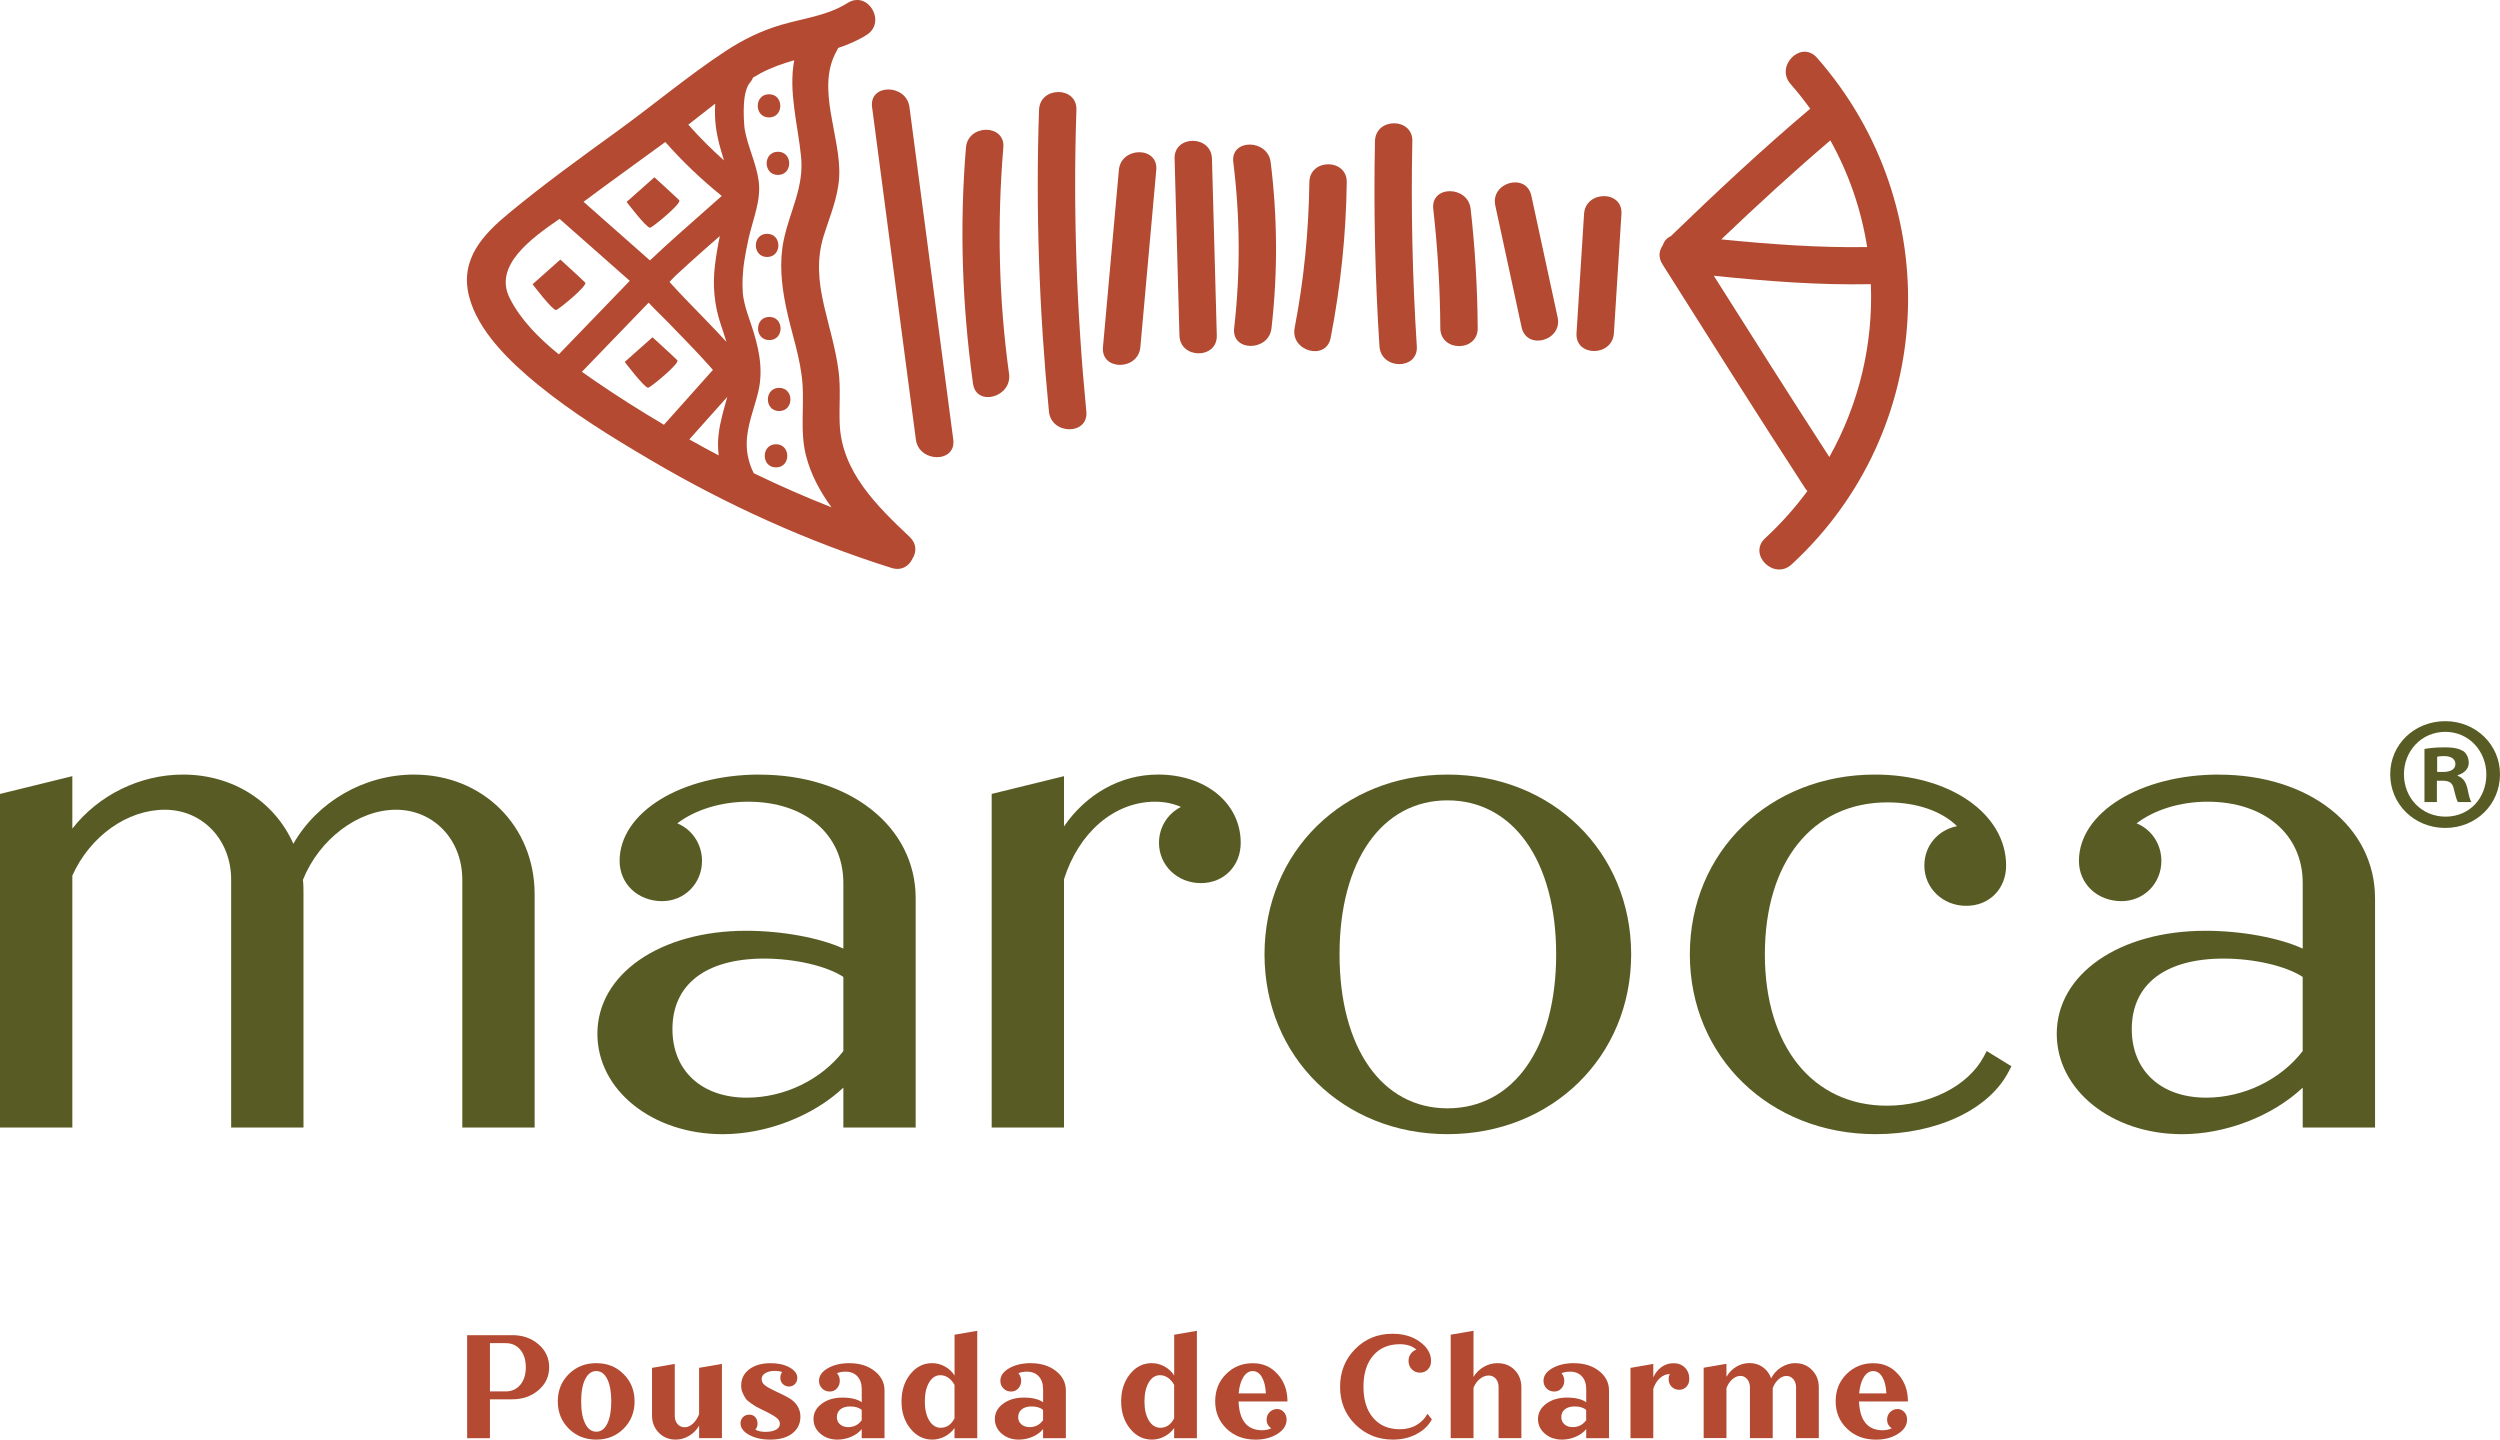
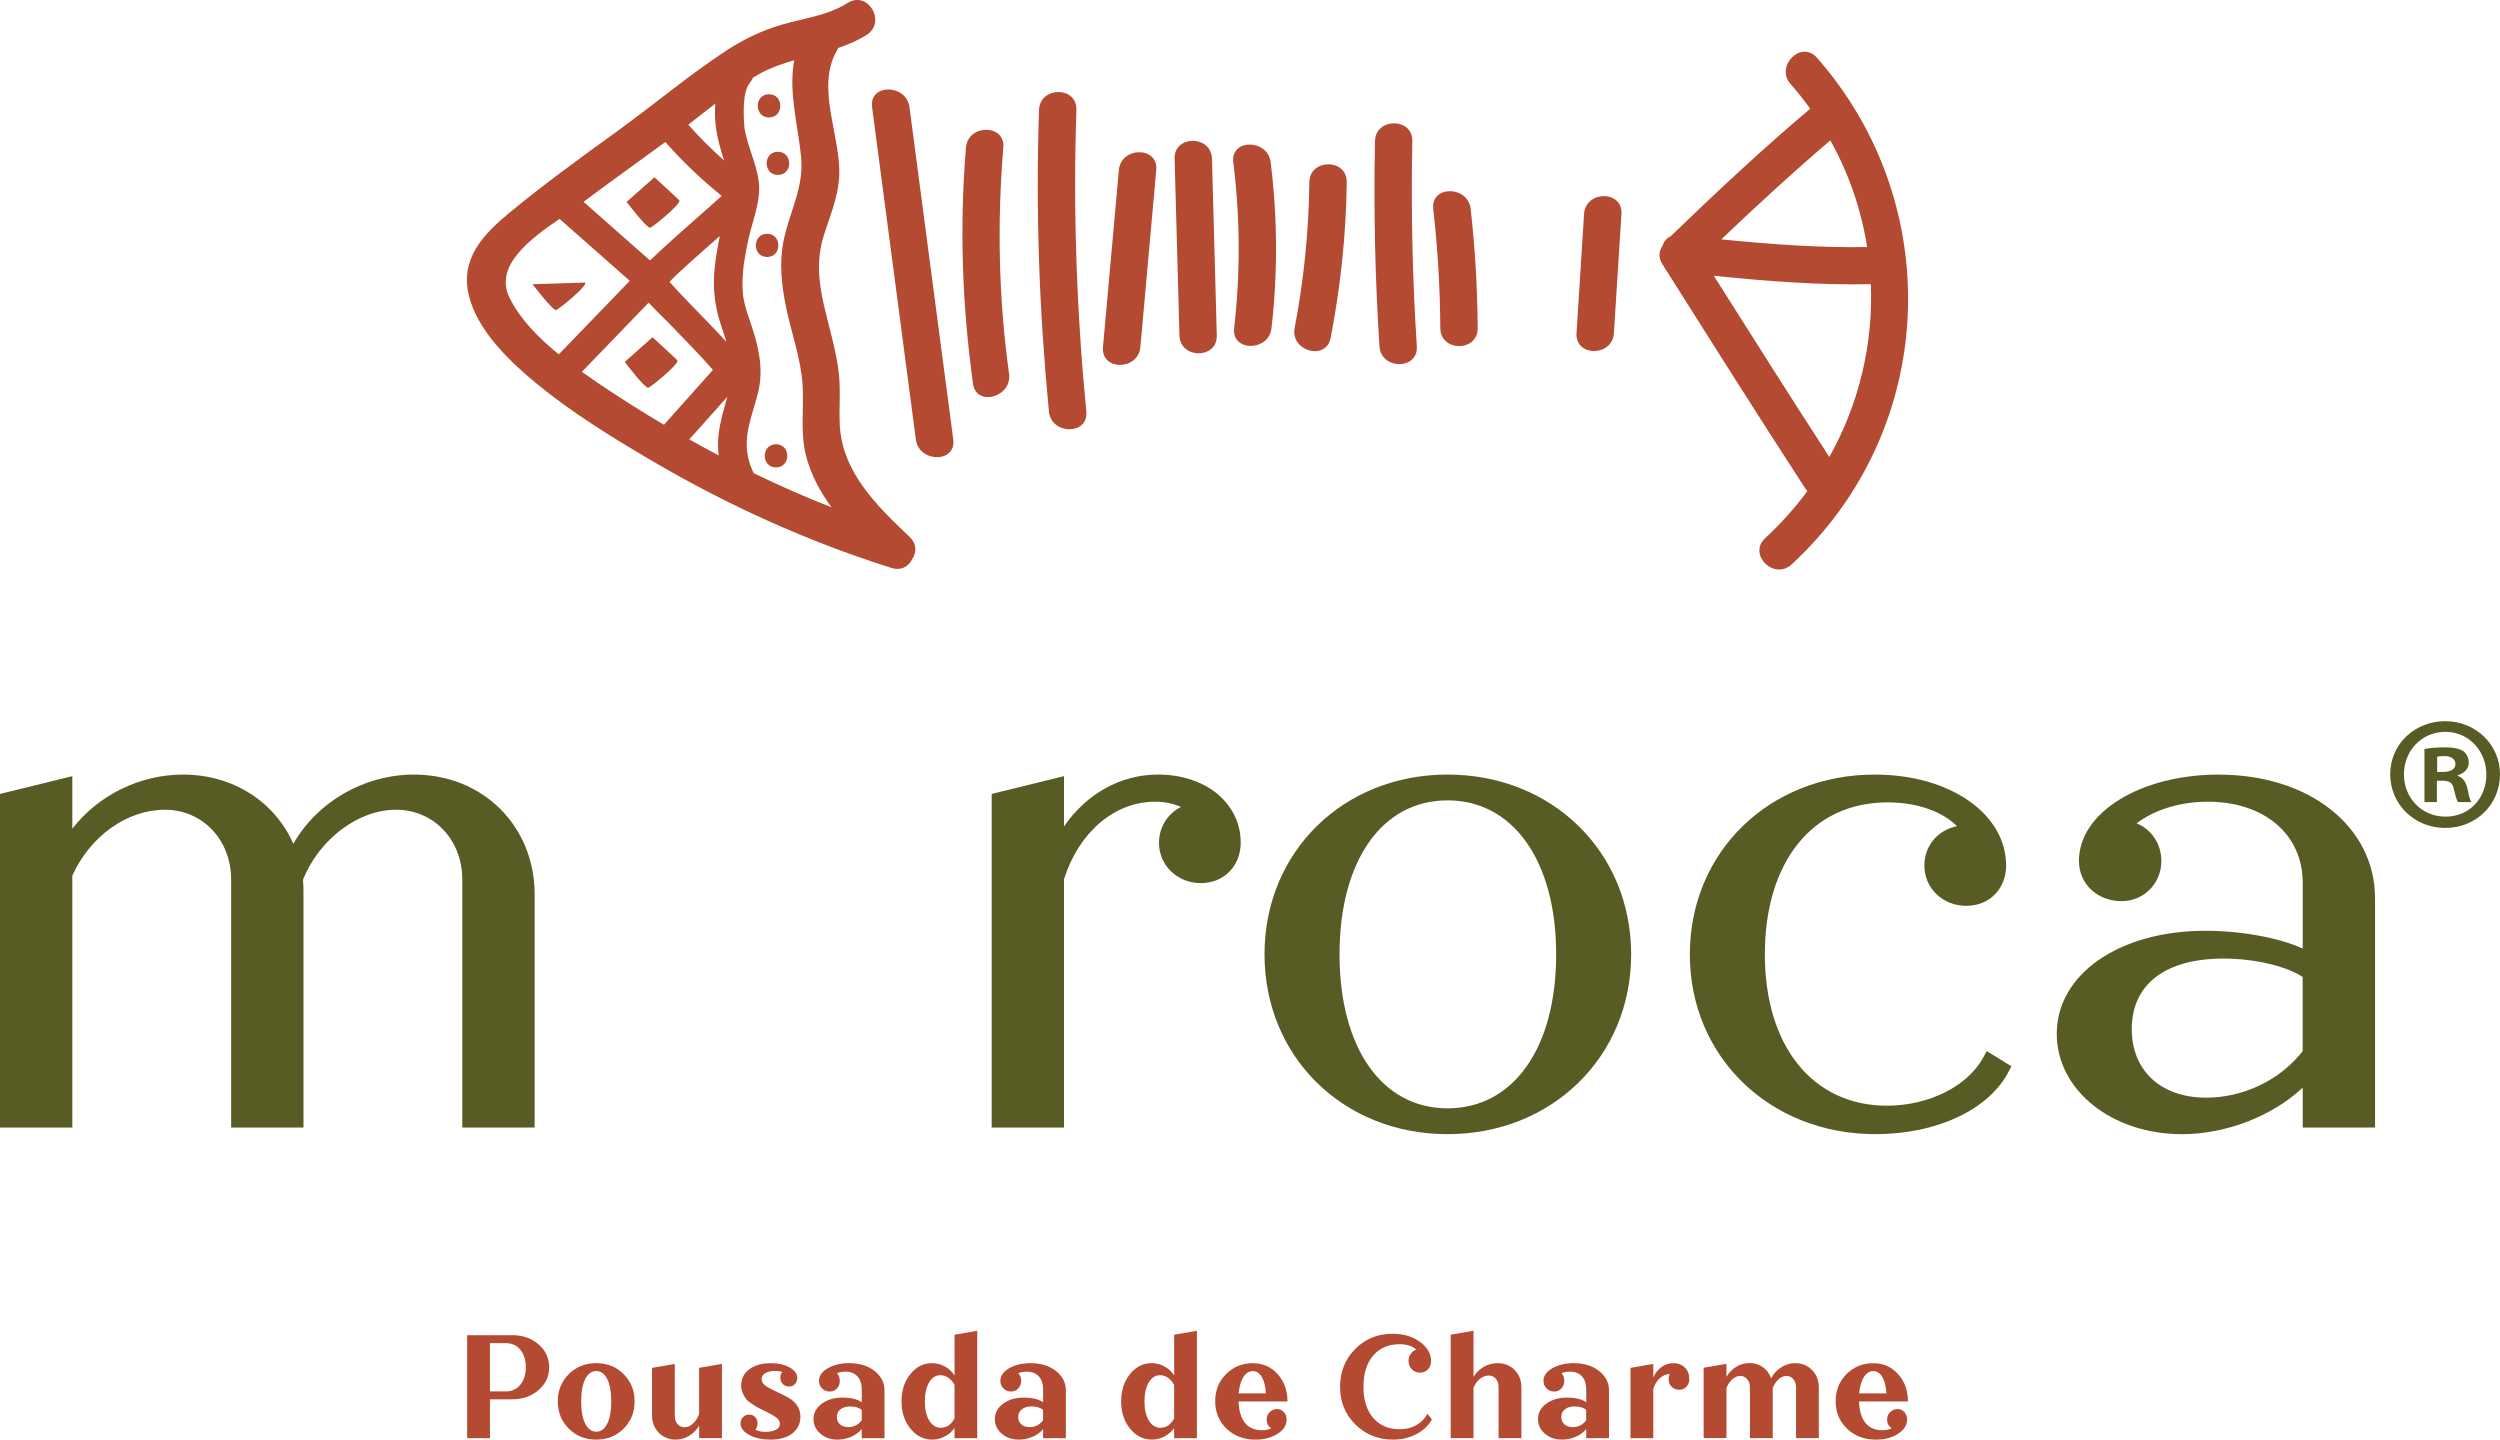
<svg xmlns="http://www.w3.org/2000/svg" width="356" height="205" viewBox="0 0 356 205" fill="none">
  <g clip-path="url(#clip0_10_186)">
    <path d="M58.978 110.298C51.837 110.298 45.171 114.185 41.774 120.155C39.089 114.104 33.13 110.298 26.058 110.298C19.898 110.298 13.999 113.246 10.301 117.995V110.525L0 113.056V160.557H10.301V124.682C12.835 119.066 18.108 115.306 23.473 115.306C28.838 115.306 32.916 119.583 32.916 125.258V160.557H43.216V127.349C43.216 126.659 43.216 126.001 43.139 125.28C45.467 119.488 51.01 115.306 56.389 115.306C61.768 115.306 65.831 119.583 65.831 125.258V160.557H76.132V127.349C76.132 117.628 68.754 110.302 58.973 110.302" fill="#585C24" />
-     <path d="M108.167 110.298C96.989 110.298 88.232 115.696 88.232 122.59C88.232 125.861 90.839 128.324 94.291 128.324C97.473 128.324 99.966 125.806 99.966 122.59C99.966 120.159 98.519 118.086 96.446 117.247C98.953 115.319 102.665 114.163 106.537 114.163C114.646 114.163 120.093 118.812 120.093 125.729V135.078C116.787 133.554 111.399 132.542 106.249 132.542C93.976 132.542 85.068 138.711 85.068 147.216C85.068 155.231 92.903 161.509 102.898 161.509C109.189 161.509 115.801 158.91 120.093 154.882V160.561H130.393V127.925C130.393 117.714 121.042 110.307 108.162 110.307M106.349 156.307C99.916 156.307 95.756 152.474 95.756 146.545C95.756 140.163 100.523 136.502 108.833 136.502C113.212 136.502 117.741 137.564 120.093 139.115V149.675C116.924 153.775 111.682 156.307 106.345 156.307" fill="#585C24" />
    <path d="M164.88 110.298C159.574 110.298 154.689 113.055 151.515 117.678V110.524L141.215 113.055V160.556H151.515V125.198C153.634 118.49 158.716 114.162 164.496 114.162C165.816 114.162 167.071 114.421 168.172 114.906C166.277 115.863 165.04 117.782 165.04 120.023C165.04 123.239 167.66 125.756 171.003 125.756C174.345 125.756 176.678 123.239 176.678 120.023C176.678 114.384 171.715 110.293 164.875 110.293" fill="#585C24" />
    <path d="M206.124 110.298C191.266 110.298 180.066 121.307 180.066 135.899C180.066 150.491 191.271 161.505 206.124 161.505C220.977 161.505 232.277 150.496 232.277 135.899C232.277 121.302 221.031 110.298 206.124 110.298ZM206.124 157.826C196.782 157.826 190.75 149.217 190.75 135.899C190.75 122.581 196.786 113.972 206.124 113.972C215.461 113.972 221.598 122.581 221.598 135.899C221.598 149.217 215.525 157.826 206.124 157.826Z" fill="#585C24" />
    <path d="M282.461 150.505C280.238 154.655 274.708 157.45 268.7 157.45C258.143 157.45 251.317 148.99 251.317 135.899C251.317 122.808 258.015 114.258 268.796 114.258C272.941 114.258 276.503 115.501 278.685 117.646C275.955 118.186 274.028 120.422 274.028 123.257C274.028 126.473 276.649 128.991 279.991 128.991C283.333 128.991 285.671 126.528 285.671 123.257C285.671 115.868 277.635 110.298 266.983 110.298C251.961 110.298 240.633 121.307 240.633 135.899C240.633 150.491 252.002 161.505 267.074 161.505C275.818 161.505 283.265 157.994 286.05 152.56L286.425 151.834L282.909 149.67L282.461 150.505Z" fill="#585C24" />
    <path d="M315.975 110.298C304.798 110.298 296.04 115.696 296.04 122.59C296.04 125.861 298.648 128.324 302.104 128.324C305.286 128.324 307.779 125.806 307.779 122.59C307.779 120.159 306.332 118.082 304.254 117.247C306.761 115.315 310.473 114.163 314.35 114.163C322.459 114.163 327.906 118.812 327.906 125.729V135.078C324.596 133.554 319.212 132.542 314.057 132.542C301.784 132.542 292.881 138.711 292.881 147.216C292.881 155.231 300.711 161.509 310.711 161.509C317.003 161.509 323.619 158.91 327.906 154.882V160.561H338.207V127.925C338.207 117.714 328.856 110.307 315.975 110.307M314.158 156.307C307.725 156.307 303.565 152.474 303.565 146.545C303.565 140.163 308.332 136.502 316.642 136.502C321.021 136.502 325.55 137.564 327.901 139.115V149.675C324.733 153.775 319.491 156.307 314.153 156.307" fill="#585C24" />
    <path d="M356 110.252C356 114.539 352.612 117.9 348.206 117.9C343.8 117.9 340.366 114.534 340.366 110.252C340.366 105.97 343.846 102.695 348.206 102.695C352.566 102.695 356 106.056 356 110.252ZM342.321 110.252C342.321 113.618 344.827 116.29 348.256 116.29C351.685 116.29 354.055 113.618 354.055 110.298C354.055 106.977 351.594 104.215 348.211 104.215C344.827 104.215 342.321 106.932 342.321 110.252ZM347.005 114.212H345.243V106.655C345.937 106.519 346.914 106.424 348.165 106.424C349.603 106.424 350.252 106.655 350.809 106.977C351.224 107.299 351.553 107.898 351.553 108.637C351.553 109.468 350.904 110.112 349.978 110.388V110.479C350.722 110.756 351.137 111.309 351.37 112.321C351.603 113.473 351.74 113.936 351.927 114.212H350.028C349.795 113.936 349.658 113.246 349.425 112.371C349.284 111.541 348.822 111.173 347.85 111.173H347.014V114.212H347.005ZM347.051 109.926H347.886C348.859 109.926 349.649 109.604 349.649 108.819C349.649 108.129 349.137 107.667 348.023 107.667C347.558 107.667 347.233 107.712 347.051 107.757V109.926Z" fill="#585C24" />
    <path d="M129.54 76.459C124.832 72.019 119.833 67.142 119.572 60.32C119.476 57.816 119.732 55.353 119.412 52.849C119.006 49.661 118.052 46.617 117.335 43.496C116.554 40.103 116.248 36.91 117.312 33.522C118.184 30.736 119.339 28.124 119.499 25.171C119.805 19.474 116.102 12.552 119.161 7.226C119.239 7.095 119.285 6.968 119.335 6.836C120.737 6.364 122.106 5.788 123.394 4.981C126.284 3.171 123.618 -1.401 120.709 0.418C117.769 2.255 114.531 2.577 111.276 3.529C108.395 4.369 105.751 5.67 103.249 7.322C97.994 10.792 93.113 14.897 88.013 18.593C82.766 22.395 77.507 26.196 72.507 30.324C68.772 33.408 65.489 36.896 66.776 42.122C68.014 47.148 72.689 51.579 76.552 54.741C81.525 58.81 87.086 62.234 92.62 65.491C103.455 71.878 114.933 77.085 126.946 80.873C128.384 81.326 129.457 80.596 129.937 79.548C130.517 78.632 130.567 77.43 129.535 76.459M113.098 8.583C112.258 13.055 113.618 17.736 114.075 22.327C114.509 26.722 112.449 30.07 111.596 34.215C110.952 37.341 111.276 40.48 111.902 43.578C112.664 47.361 114.061 51.031 114.294 54.904C114.49 58.243 113.938 61.568 114.769 64.865C115.445 67.537 116.764 69.982 118.403 72.241C114.65 70.767 110.961 69.143 107.331 67.383C106.518 65.75 106.167 63.994 106.4 62.053C106.655 59.889 107.491 57.839 107.989 55.73C108.76 52.437 107.989 49.221 106.92 46.086C106.582 45.093 106.226 44.099 105.998 43.074C105.934 42.793 105.888 42.512 105.833 42.231C105.833 42.222 105.833 42.217 105.829 42.208C105.811 42.045 105.792 41.877 105.779 41.709C105.724 41.02 105.719 40.33 105.747 39.641C105.765 39.219 105.797 38.792 105.838 38.375C105.888 37.849 105.92 37.613 105.975 37.255C106.148 36.134 106.363 35.018 106.61 33.912C107.203 31.253 108.404 28.55 108.039 25.797C107.696 23.211 106.454 20.861 106.025 18.308C106.034 18.317 105.984 17.841 105.975 17.745C105.952 17.437 105.934 17.124 105.92 16.811C105.893 16.099 105.893 15.382 105.943 14.67C106.011 13.681 106.24 12.397 106.806 11.753C106.993 11.54 107.135 11.304 107.235 11.05C107.582 10.846 107.925 10.637 108.276 10.447C109.815 9.617 111.436 9.054 113.089 8.583M100.825 45.905C98.989 43.995 97.103 42.122 95.336 40.149C95.624 39.849 95.903 39.536 96.181 39.273C96.857 38.638 97.542 38.012 98.231 37.391C99.642 36.116 101.071 34.864 102.505 33.608C102.213 35.005 101.971 36.416 101.802 37.835C101.468 40.675 101.715 43.424 102.619 46.141C102.902 46.989 103.185 47.837 103.445 48.69C102.587 47.746 101.706 46.821 100.825 45.905ZM101.815 16.389C101.866 18.684 102.423 20.698 103.098 22.848C101.304 21.247 99.61 19.546 98.012 17.754C99.286 16.756 100.56 15.745 101.847 14.756C101.815 15.3 101.806 15.849 101.815 16.389ZM94.743 20.222C97.199 23.016 99.889 25.565 102.779 27.901C100.683 29.77 98.569 31.612 96.478 33.481C95.154 34.665 93.834 35.858 92.556 37.087C89.401 34.306 86.25 31.521 83.095 28.736C86.944 25.856 90.866 23.066 94.743 20.222ZM72.562 42.412C70.292 37.835 75.58 33.984 79.68 31.167C83.013 34.107 86.346 37.05 89.679 39.99C86.309 43.478 82.945 46.971 79.575 50.459C76.735 48.159 74.091 45.497 72.562 42.412ZM84.447 54.051C83.926 53.693 83.397 53.321 82.862 52.945C86.031 49.661 89.2 46.377 92.368 43.097C93.241 44.063 94.231 44.966 95.072 45.841C97.044 47.892 99.058 49.906 100.948 52.028C101.14 52.242 101.331 52.459 101.519 52.677C101.299 52.926 101.08 53.172 100.857 53.416C100.363 53.97 99.87 54.523 99.377 55.077C97.765 56.882 96.158 58.683 94.546 60.488C91.108 58.456 87.73 56.319 84.447 54.056M98.158 62.57C99.35 61.232 100.546 59.894 101.742 58.556C102.35 57.875 102.957 57.19 103.569 56.51C103.08 58.288 102.532 60.048 102.322 61.908C102.208 62.901 102.226 63.886 102.34 64.852C101.016 64.153 99.701 63.441 98.395 62.702C98.318 62.656 98.24 62.611 98.163 62.566" fill="#B34A31" />
    <path d="M129.508 15.25C129.069 11.925 123.741 11.88 124.184 15.25C126.261 31.031 128.339 46.812 130.421 62.592C130.859 65.917 136.188 65.962 135.745 62.592C133.667 46.812 131.59 31.031 129.508 15.25Z" fill="#B34A31" />
    <path d="M142.877 21.016C143.16 17.623 137.836 17.645 137.553 21.016C136.621 32.265 137.005 43.455 138.557 54.632C139.023 57.989 144.151 56.56 143.689 53.226C142.205 42.539 141.982 31.762 142.872 21.016" fill="#B34A31" />
    <path d="M153.282 15.653C153.401 12.251 148.077 12.256 147.959 15.653C147.465 29.928 147.986 44.389 149.369 58.6C149.694 61.957 155.022 61.989 154.693 58.6C153.31 44.384 152.794 29.924 153.282 15.653Z" fill="#B34A31" />
    <path d="M159.328 24.209C158.574 32.614 157.816 41.019 157.063 49.429C156.757 52.817 162.081 52.794 162.387 49.429L164.652 24.209C164.957 20.82 159.634 20.843 159.328 24.209Z" fill="#B34A31" />
    <path d="M167.263 22.602C167.492 30.99 167.72 39.377 167.953 47.764C168.044 51.157 173.368 51.17 173.272 47.764C173.044 39.377 172.815 30.99 172.583 22.602C172.491 19.21 167.167 19.196 167.259 22.602" fill="#B34A31" />
    <path d="M175.623 23.102C176.601 30.99 176.642 38.842 175.742 46.739C175.359 50.114 180.682 50.086 181.061 46.739C181.961 38.842 181.92 30.99 180.943 23.102C180.532 19.768 175.203 19.727 175.619 23.102" fill="#B34A31" />
    <path d="M186.454 25.946C186.362 32.931 185.682 39.831 184.358 46.693C183.714 50.018 188.846 51.443 189.49 48.1C190.906 40.774 191.682 33.403 191.778 25.946C191.823 22.544 186.499 22.539 186.454 25.946Z" fill="#B34A31" />
    <path d="M201.12 20.108C201.188 16.706 195.869 16.706 195.796 20.108C195.595 29.852 195.809 39.586 196.435 49.311C196.654 52.69 201.973 52.713 201.754 49.311C201.129 39.586 200.914 29.852 201.115 20.108" fill="#B34A31" />
    <path d="M204.096 29.747C204.731 35.395 205.069 41.051 205.101 46.734C205.124 50.136 210.443 50.141 210.425 46.734C210.388 41.051 210.055 35.395 209.42 29.747C209.046 26.404 203.718 26.363 204.096 29.747Z" fill="#B34A31" />
-     <path d="M218.064 27.869C217.347 24.544 212.215 25.95 212.932 29.275C214.178 35.049 215.429 40.828 216.676 46.602C217.392 49.927 222.525 48.521 221.808 45.196C220.561 39.422 219.31 33.643 218.064 27.869Z" fill="#B34A31" />
    <path d="M225.57 30.469C225.214 36.125 224.858 41.786 224.497 47.443C224.282 50.84 229.606 50.826 229.821 47.443C230.177 41.786 230.533 36.125 230.894 30.469C231.108 27.071 225.785 27.085 225.57 30.469Z" fill="#B34A31" />
    <path d="M258.741 8.228C256.486 5.661 252.733 9.412 254.979 11.966C255.979 13.104 256.906 14.279 257.773 15.481C250.92 21.269 244.359 27.411 237.912 33.639C237.341 33.888 236.957 34.364 236.77 34.94C236.761 34.954 236.752 34.968 236.747 34.986C236.245 35.707 236.113 36.655 236.734 37.635C243.455 48.272 250.162 58.922 257.02 69.473C257.13 69.641 257.248 69.79 257.376 69.922C255.623 72.303 253.618 74.553 251.367 76.631C248.852 78.949 252.623 82.682 255.13 80.368C275.854 61.263 277.261 29.311 258.741 8.228ZM265.878 35.181C258.965 35.294 252.007 34.777 245.108 34.088C250.167 29.261 255.322 24.526 260.641 19.99C263.316 24.789 265.056 29.933 265.882 35.181M260.495 65.073C254.947 56.509 249.491 47.891 244.044 39.268C251.468 40.03 258.97 40.624 266.408 40.465C266.755 48.952 264.75 57.493 260.495 65.078" fill="#B34A31" />
    <path d="M92.565 32.433C92.871 32.424 97.144 28.936 96.72 28.514C95.871 27.679 93.186 25.243 93.186 25.243L89.232 28.754C89.232 28.754 92.031 32.446 92.565 32.428" fill="#B34A31" />
    <path d="M96.45 51.298C95.601 50.463 92.916 48.027 92.916 48.027L88.962 51.538C88.962 51.538 91.761 55.23 92.295 55.212C92.601 55.203 96.875 51.715 96.45 51.293" fill="#B34A31" />
-     <path d="M83.328 40.234C82.479 39.4 79.794 36.964 79.794 36.964L75.84 40.475C75.84 40.475 78.639 44.167 79.173 44.149C79.479 44.14 83.753 40.652 83.328 40.23" fill="#B34A31" />
+     <path d="M83.328 40.234L75.84 40.475C75.84 40.475 78.639 44.167 79.173 44.149C79.479 44.14 83.753 40.652 83.328 40.23" fill="#B34A31" />
    <path d="M109.509 16.724C111.65 16.724 111.65 13.422 109.509 13.422C107.368 13.422 107.368 16.724 109.509 16.724Z" fill="#B34A31" />
    <path d="M110.778 24.912C112.92 24.912 112.92 21.609 110.778 21.609C108.637 21.609 108.637 24.912 110.778 24.912Z" fill="#B34A31" />
    <path d="M109.235 36.596C111.376 36.596 111.376 33.294 109.235 33.294C107.094 33.294 107.094 36.596 109.235 36.596Z" fill="#B34A31" />
-     <path d="M109.55 45.129C107.409 45.129 107.409 48.431 109.55 48.431C111.691 48.431 111.691 45.129 109.55 45.129Z" fill="#B34A31" />
-     <path d="M110.952 58.533C113.093 58.533 113.093 55.23 110.952 55.23C108.81 55.23 108.81 58.533 110.952 58.533Z" fill="#B34A31" />
    <path d="M110.504 63.259C108.363 63.259 108.363 66.561 110.504 66.561C112.646 66.561 112.646 63.259 110.504 63.259Z" fill="#B34A31" />
    <path d="M72.936 190.126C74.434 190.126 75.685 190.561 76.689 191.437C77.698 192.308 78.201 193.396 78.201 194.694C78.201 195.991 77.698 197.08 76.689 197.951C75.68 198.821 74.429 199.261 72.936 199.261H69.767V204.795H66.521V190.131H72.931L72.936 190.126ZM72.023 198.137C72.886 198.137 73.575 197.819 74.096 197.189C74.616 196.558 74.876 195.728 74.876 194.694C74.876 193.66 74.616 192.829 74.096 192.203C73.575 191.578 72.881 191.265 72.023 191.265H69.767V198.137H72.023Z" fill="#B34A31" />
    <path d="M84.912 205C83.346 205 82.04 204.478 80.995 203.439C79.954 202.401 79.429 201.108 79.429 199.556C79.429 198.005 79.949 196.717 80.995 195.674C82.036 194.635 83.342 194.113 84.912 194.113C86.483 194.113 87.766 194.635 88.802 195.674C89.844 196.712 90.364 198.005 90.364 199.556C90.364 201.108 89.844 202.401 88.802 203.439C87.761 204.478 86.465 205 84.912 205ZM83.337 202.736C83.721 203.498 84.246 203.875 84.912 203.875C85.579 203.875 86.1 203.489 86.478 202.723C86.857 201.956 87.045 200.899 87.045 199.556C87.045 198.214 86.857 197.157 86.478 196.39C86.1 195.624 85.579 195.238 84.912 195.238C84.246 195.238 83.725 195.619 83.337 196.377C82.954 197.139 82.757 198.196 82.757 199.552C82.757 200.908 82.949 201.97 83.337 202.727" fill="#B34A31" />
    <path d="M99.555 194.78L102.802 194.218V204.791H99.555V203.013C99.213 203.612 98.743 204.093 98.14 204.456C97.542 204.818 96.898 205 96.213 205C95.263 205 94.464 204.673 93.816 204.02C93.172 203.367 92.848 202.546 92.848 201.557V194.785L96.085 194.222V201.616C96.085 202.092 96.218 202.482 96.482 202.786C96.747 203.09 97.085 203.24 97.496 203.24C97.907 203.24 98.3 203.068 98.669 202.727C99.044 202.387 99.336 201.938 99.551 201.376V194.78H99.555Z" fill="#B34A31" />
    <path d="M110.313 198.055C111.504 198.6 112.299 199.017 112.705 199.303C113.554 199.956 113.979 200.768 113.979 201.739C113.979 202.709 113.6 203.503 112.847 204.102C112.093 204.701 111.039 205 109.682 205C108.504 205 107.509 204.778 106.701 204.342C105.893 203.902 105.473 203.363 105.45 202.723V202.7C105.45 202.337 105.569 202.038 105.806 201.802C106.043 201.562 106.34 201.444 106.705 201.444C107.048 201.444 107.326 201.562 107.546 201.802C107.76 202.043 107.87 202.342 107.87 202.7C107.87 203.059 107.765 203.353 107.559 203.58C107.929 203.793 108.413 203.898 109.007 203.898C109.6 203.898 110.125 203.798 110.5 203.594C110.874 203.394 111.057 203.113 111.057 202.759C111.057 202.437 110.906 202.156 110.609 201.916C110.313 201.675 109.838 201.389 109.189 201.063C109.153 201.049 108.92 200.94 108.5 200.732C108.08 200.523 107.797 200.378 107.651 200.292C107.505 200.205 107.263 200.047 106.916 199.811C106.573 199.575 106.327 199.353 106.18 199.14C106.034 198.926 105.893 198.663 105.751 198.341C105.61 198.019 105.541 197.679 105.541 197.321C105.541 196.345 105.925 195.57 106.692 194.989C107.459 194.408 108.482 194.118 109.756 194.118C110.806 194.118 111.691 194.318 112.413 194.712C113.134 195.107 113.509 195.592 113.536 196.164V196.182C113.536 196.545 113.427 196.844 113.203 197.08C112.984 197.321 112.71 197.439 112.376 197.439C112.007 197.439 111.705 197.321 111.472 197.085C111.239 196.849 111.121 196.549 111.121 196.177C111.121 195.869 111.207 195.606 111.381 195.379C111.089 195.27 110.751 195.216 110.363 195.216C109.792 195.216 109.331 195.32 108.984 195.533C108.632 195.747 108.459 196.023 108.459 196.373C108.459 196.722 108.609 197.012 108.906 197.253C109.203 197.493 109.669 197.756 110.303 198.051" fill="#B34A31" />
    <path d="M120.96 194.118C122.403 194.118 123.599 194.49 124.54 195.229C125.481 195.969 125.955 196.894 125.955 198.005V204.796H122.709V203.498C122.353 203.947 121.86 204.31 121.23 204.587C120.6 204.864 119.942 205 119.262 205C118.289 205 117.476 204.718 116.824 204.156C116.171 203.594 115.842 202.895 115.842 202.056C115.842 201.217 116.235 200.468 117.02 199.888C117.805 199.307 118.787 199.017 119.965 199.017C121.143 199.017 122.111 199.239 122.714 199.683V197.842C122.714 197.057 122.508 196.445 122.097 195.996C121.686 195.547 121.12 195.324 120.403 195.324C119.965 195.324 119.559 195.397 119.189 195.538C119.454 195.846 119.586 196.204 119.586 196.622C119.586 197.039 119.449 197.415 119.18 197.71C118.906 198.005 118.568 198.155 118.161 198.155C117.723 198.155 117.353 198.01 117.066 197.715C116.773 197.42 116.627 197.057 116.627 196.622C116.627 195.914 117.047 195.315 117.887 194.835C118.728 194.354 119.755 194.113 120.974 194.113M120.796 203.222C121.595 203.222 122.23 202.895 122.709 202.242V200.777C122.325 200.441 121.782 200.278 121.079 200.278C120.481 200.278 120.015 200.414 119.677 200.686C119.339 200.958 119.166 201.33 119.166 201.802C119.166 202.219 119.317 202.559 119.613 202.822C119.91 203.09 120.307 203.222 120.8 203.222" fill="#B34A31" />
    <path d="M135.923 190.067L139.16 189.505V204.796H135.923V203.353C135.567 203.857 135.105 204.26 134.539 204.555C133.973 204.85 133.38 205 132.759 205C131.526 205 130.489 204.478 129.645 203.439C128.8 202.401 128.375 201.103 128.375 199.557C128.375 198.01 128.795 196.717 129.631 195.674C130.467 194.635 131.498 194.113 132.722 194.113C133.37 194.113 133.978 194.272 134.548 194.585C135.119 194.898 135.58 195.329 135.927 195.873V190.063L135.923 190.067ZM133.969 203.312C134.804 203.312 135.457 202.868 135.923 201.974V197.216C135.694 196.785 135.407 196.45 135.051 196.2C134.699 195.951 134.316 195.828 133.909 195.828C133.247 195.828 132.713 196.168 132.307 196.858C131.9 197.543 131.695 198.445 131.695 199.561C131.695 200.677 131.905 201.602 132.325 202.287C132.745 202.972 133.293 203.317 133.969 203.317" fill="#B34A31" />
    <path d="M146.785 194.118C148.228 194.118 149.424 194.49 150.365 195.229C151.305 195.969 151.78 196.894 151.78 198.005V204.796H148.534V203.498C148.178 203.947 147.685 204.31 147.055 204.587C146.424 204.864 145.767 205 145.087 205C144.114 205 143.301 204.718 142.648 204.156C141.995 203.594 141.667 202.895 141.667 202.056C141.667 201.217 142.059 200.468 142.845 199.888C143.63 199.307 144.612 199.017 145.79 199.017C146.968 199.017 147.936 199.239 148.538 199.683V197.842C148.538 197.057 148.333 196.445 147.922 195.996C147.511 195.547 146.945 195.324 146.228 195.324C145.79 195.324 145.383 195.397 145.014 195.538C145.278 195.846 145.411 196.204 145.411 196.622C145.411 197.039 145.274 197.415 145.004 197.71C144.73 198.005 144.393 198.155 143.986 198.155C143.548 198.155 143.178 198.01 142.89 197.715C142.598 197.42 142.452 197.057 142.452 196.622C142.452 195.914 142.872 195.315 143.712 194.835C144.552 194.354 145.58 194.113 146.799 194.113M146.621 203.222C147.42 203.222 148.054 202.895 148.534 202.242V200.777C148.15 200.441 147.607 200.278 146.904 200.278C146.306 200.278 145.84 200.414 145.502 200.686C145.164 200.958 144.991 201.33 144.991 201.802C144.991 202.219 145.141 202.559 145.438 202.822C145.735 203.09 146.132 203.222 146.625 203.222" fill="#B34A31" />
    <path d="M167.199 190.067L170.437 189.505V204.796H167.199V203.353C166.843 203.857 166.382 204.26 165.816 204.555C165.25 204.85 164.656 205 164.035 205C162.802 205 161.766 204.478 160.921 203.439C160.077 202.401 159.652 201.103 159.652 199.557C159.652 198.01 160.072 196.717 160.907 195.674C161.743 194.635 162.775 194.113 163.999 194.113C164.647 194.113 165.254 194.272 165.825 194.585C166.396 194.898 166.857 195.329 167.204 195.873V190.063L167.199 190.067ZM165.245 203.312C166.081 203.312 166.734 202.868 167.199 201.974V197.216C166.971 196.785 166.683 196.45 166.327 196.2C165.976 195.951 165.592 195.828 165.186 195.828C164.524 195.828 163.989 196.168 163.583 196.858C163.177 197.543 162.971 198.445 162.971 199.561C162.971 200.677 163.181 201.602 163.601 202.287C164.021 202.972 164.569 203.317 165.245 203.317" fill="#B34A31" />
    <path d="M181.842 200.641C182.226 200.641 182.55 200.786 182.815 201.072C183.08 201.358 183.212 201.712 183.212 202.138C183.212 202.95 182.783 203.631 181.92 204.179C181.057 204.728 180.016 205.005 178.792 205.005C177.121 205.005 175.747 204.483 174.665 203.445C173.582 202.406 173.044 201.104 173.044 199.544C173.044 197.983 173.56 196.704 174.587 195.674C175.619 194.64 176.879 194.123 178.377 194.123C179.874 194.123 180.993 194.64 181.929 195.674C182.865 196.709 183.335 198.006 183.335 199.566H176.368C176.482 202.301 177.61 203.667 179.737 203.667C180.23 203.667 180.66 203.572 181.029 203.381C180.591 203.1 180.367 202.687 180.367 202.143C180.367 201.725 180.514 201.372 180.801 201.086C181.089 200.796 181.436 200.65 181.847 200.65M178.39 195.243C177.847 195.243 177.395 195.538 177.039 196.123C176.683 196.709 176.464 197.475 176.386 198.423H180.262C180.212 197.421 180.016 196.641 179.683 196.083C179.349 195.525 178.915 195.243 178.386 195.243" fill="#B34A31" />
    <path d="M203.266 201.317L203.896 202.115C203.453 202.968 202.736 203.662 201.745 204.197C200.75 204.732 199.617 205 198.348 205C196.248 205 194.472 204.283 193.015 202.859C191.559 201.43 190.828 199.638 190.828 197.484C190.828 195.329 191.545 193.556 192.974 192.104C194.408 190.653 196.179 189.927 198.289 189.927C199.855 189.927 201.161 190.312 202.211 191.088C203.256 191.859 203.781 192.762 203.781 193.782V193.846C203.781 194.295 203.635 194.676 203.343 194.993C203.051 195.306 202.672 195.465 202.206 195.465C201.74 195.465 201.352 195.306 201.042 194.989C200.731 194.671 200.576 194.272 200.576 193.787C200.576 193.41 200.686 193.075 200.896 192.78C201.106 192.485 201.375 192.285 201.695 192.19C201.124 191.673 200.334 191.415 199.325 191.415C197.732 191.415 196.471 191.954 195.545 193.029C194.618 194.104 194.157 195.588 194.157 197.475C194.157 199.362 194.618 200.84 195.545 201.915C196.471 202.99 197.736 203.526 199.343 203.526C200.229 203.526 201.015 203.331 201.695 202.936C202.375 202.546 202.9 202.006 203.27 201.326" fill="#B34A31" />
    <path d="M213.265 194.118C214.251 194.118 215.059 194.444 215.694 195.097C216.329 195.751 216.644 196.572 216.644 197.56V204.791H213.397V197.497C213.397 197.021 213.265 196.631 213 196.327C212.735 196.023 212.397 195.873 211.991 195.873C211.553 195.873 211.133 196.032 210.744 196.345C210.352 196.658 210.046 197.08 209.827 197.61V204.791H206.58V190.062L209.827 189.5V196.077C210.183 195.478 210.667 195.002 211.283 194.644C211.9 194.29 212.557 194.113 213.265 194.113" fill="#B34A31" />
    <path d="M224.127 194.118C225.57 194.118 226.766 194.49 227.707 195.229C228.647 195.969 229.122 196.894 229.122 198.005V204.796H225.876V203.498C225.52 203.947 225.027 204.31 224.397 204.587C223.766 204.864 223.109 205 222.429 205C221.456 205 220.643 204.718 219.99 204.156C219.338 203.594 219.009 202.895 219.009 202.056C219.009 201.217 219.401 200.468 220.187 199.888C220.972 199.307 221.954 199.017 223.132 199.017C224.31 199.017 225.278 199.239 225.88 199.683V197.842C225.88 197.057 225.675 196.445 225.264 195.996C224.853 195.547 224.287 195.324 223.57 195.324C223.132 195.324 222.725 195.397 222.356 195.538C222.62 195.846 222.753 196.204 222.753 196.622C222.753 197.039 222.616 197.415 222.346 197.71C222.073 198.005 221.735 198.155 221.328 198.155C220.89 198.155 220.52 198.01 220.232 197.715C219.94 197.42 219.794 197.057 219.794 196.622C219.794 195.914 220.214 195.315 221.054 194.835C221.894 194.354 222.922 194.113 224.141 194.113M223.958 203.222C224.757 203.222 225.392 202.895 225.871 202.242V200.777C225.488 200.441 224.944 200.278 224.241 200.278C223.643 200.278 223.177 200.414 222.84 200.686C222.502 200.958 222.328 201.33 222.328 201.802C222.328 202.219 222.479 202.559 222.776 202.822C223.072 203.09 223.47 203.222 223.963 203.222" fill="#B34A31" />
    <path d="M238.291 194.118C238.966 194.118 239.51 194.327 239.93 194.744C240.345 195.161 240.555 195.706 240.555 196.382C240.555 196.813 240.418 197.171 240.149 197.466C239.875 197.761 239.537 197.906 239.131 197.906C238.692 197.906 238.327 197.761 238.044 197.475C237.756 197.189 237.615 196.822 237.615 196.382C237.615 196.1 237.674 195.855 237.788 195.647C237.245 195.674 236.766 195.883 236.346 196.264C235.93 196.649 235.62 197.157 235.428 197.783V204.8H232.181V194.785L235.428 194.222V196.146C235.706 195.52 236.099 195.025 236.601 194.662C237.108 194.3 237.67 194.123 238.291 194.123" fill="#B34A31" />
    <path d="M255.691 194.118C256.618 194.118 257.399 194.444 258.038 195.098C258.677 195.751 258.997 196.572 258.997 197.561V204.791H255.76V197.561C255.76 197.098 255.632 196.708 255.372 196.399C255.111 196.091 254.787 195.932 254.399 195.932C254.011 195.932 253.628 196.091 253.267 196.413C252.906 196.735 252.628 197.152 252.436 197.669V204.786H249.19V197.556C249.19 197.093 249.062 196.703 248.801 196.395C248.541 196.086 248.217 195.928 247.829 195.928C247.441 195.928 247.053 196.086 246.687 196.408C246.322 196.73 246.044 197.148 245.847 197.665V204.782H242.601V194.766L245.847 194.204V196.064C246.19 195.465 246.655 194.989 247.235 194.63C247.82 194.277 248.45 194.1 249.13 194.1C249.847 194.1 250.482 194.295 251.03 194.685C251.577 195.075 251.97 195.606 252.212 196.281C252.541 195.628 253.02 195.102 253.65 194.703C254.281 194.304 254.956 194.104 255.691 194.104" fill="#B34A31" />
    <path d="M270.197 200.641C270.581 200.641 270.905 200.786 271.17 201.072C271.435 201.358 271.567 201.712 271.567 202.138C271.567 202.95 271.138 203.631 270.275 204.179C269.412 204.728 268.371 205.005 267.147 205.005C265.476 205.005 264.102 204.483 263.02 203.445C261.938 202.406 261.399 201.104 261.399 199.544C261.399 197.983 261.915 196.704 262.942 195.674C263.974 194.64 265.234 194.123 266.732 194.123C268.229 194.123 269.348 194.64 270.284 195.674C271.22 196.709 271.69 198.006 271.69 199.566H264.723C264.837 202.301 265.965 203.667 268.092 203.667C268.585 203.667 269.015 203.572 269.385 203.381C268.946 203.1 268.722 202.687 268.722 202.143C268.722 201.725 268.869 201.372 269.156 201.086C269.444 200.796 269.791 200.65 270.202 200.65M266.75 195.243C266.207 195.243 265.755 195.538 265.398 196.123C265.042 196.709 264.823 197.475 264.746 198.423H268.622C268.572 197.421 268.375 196.641 268.042 196.083C267.709 195.525 267.275 195.243 266.745 195.243" fill="#B34A31" />
  </g>
  <defs>
    <clipPath id="clip0_10_186">
      <rect width="356" height="205" fill="white" />
    </clipPath>
  </defs>
</svg>